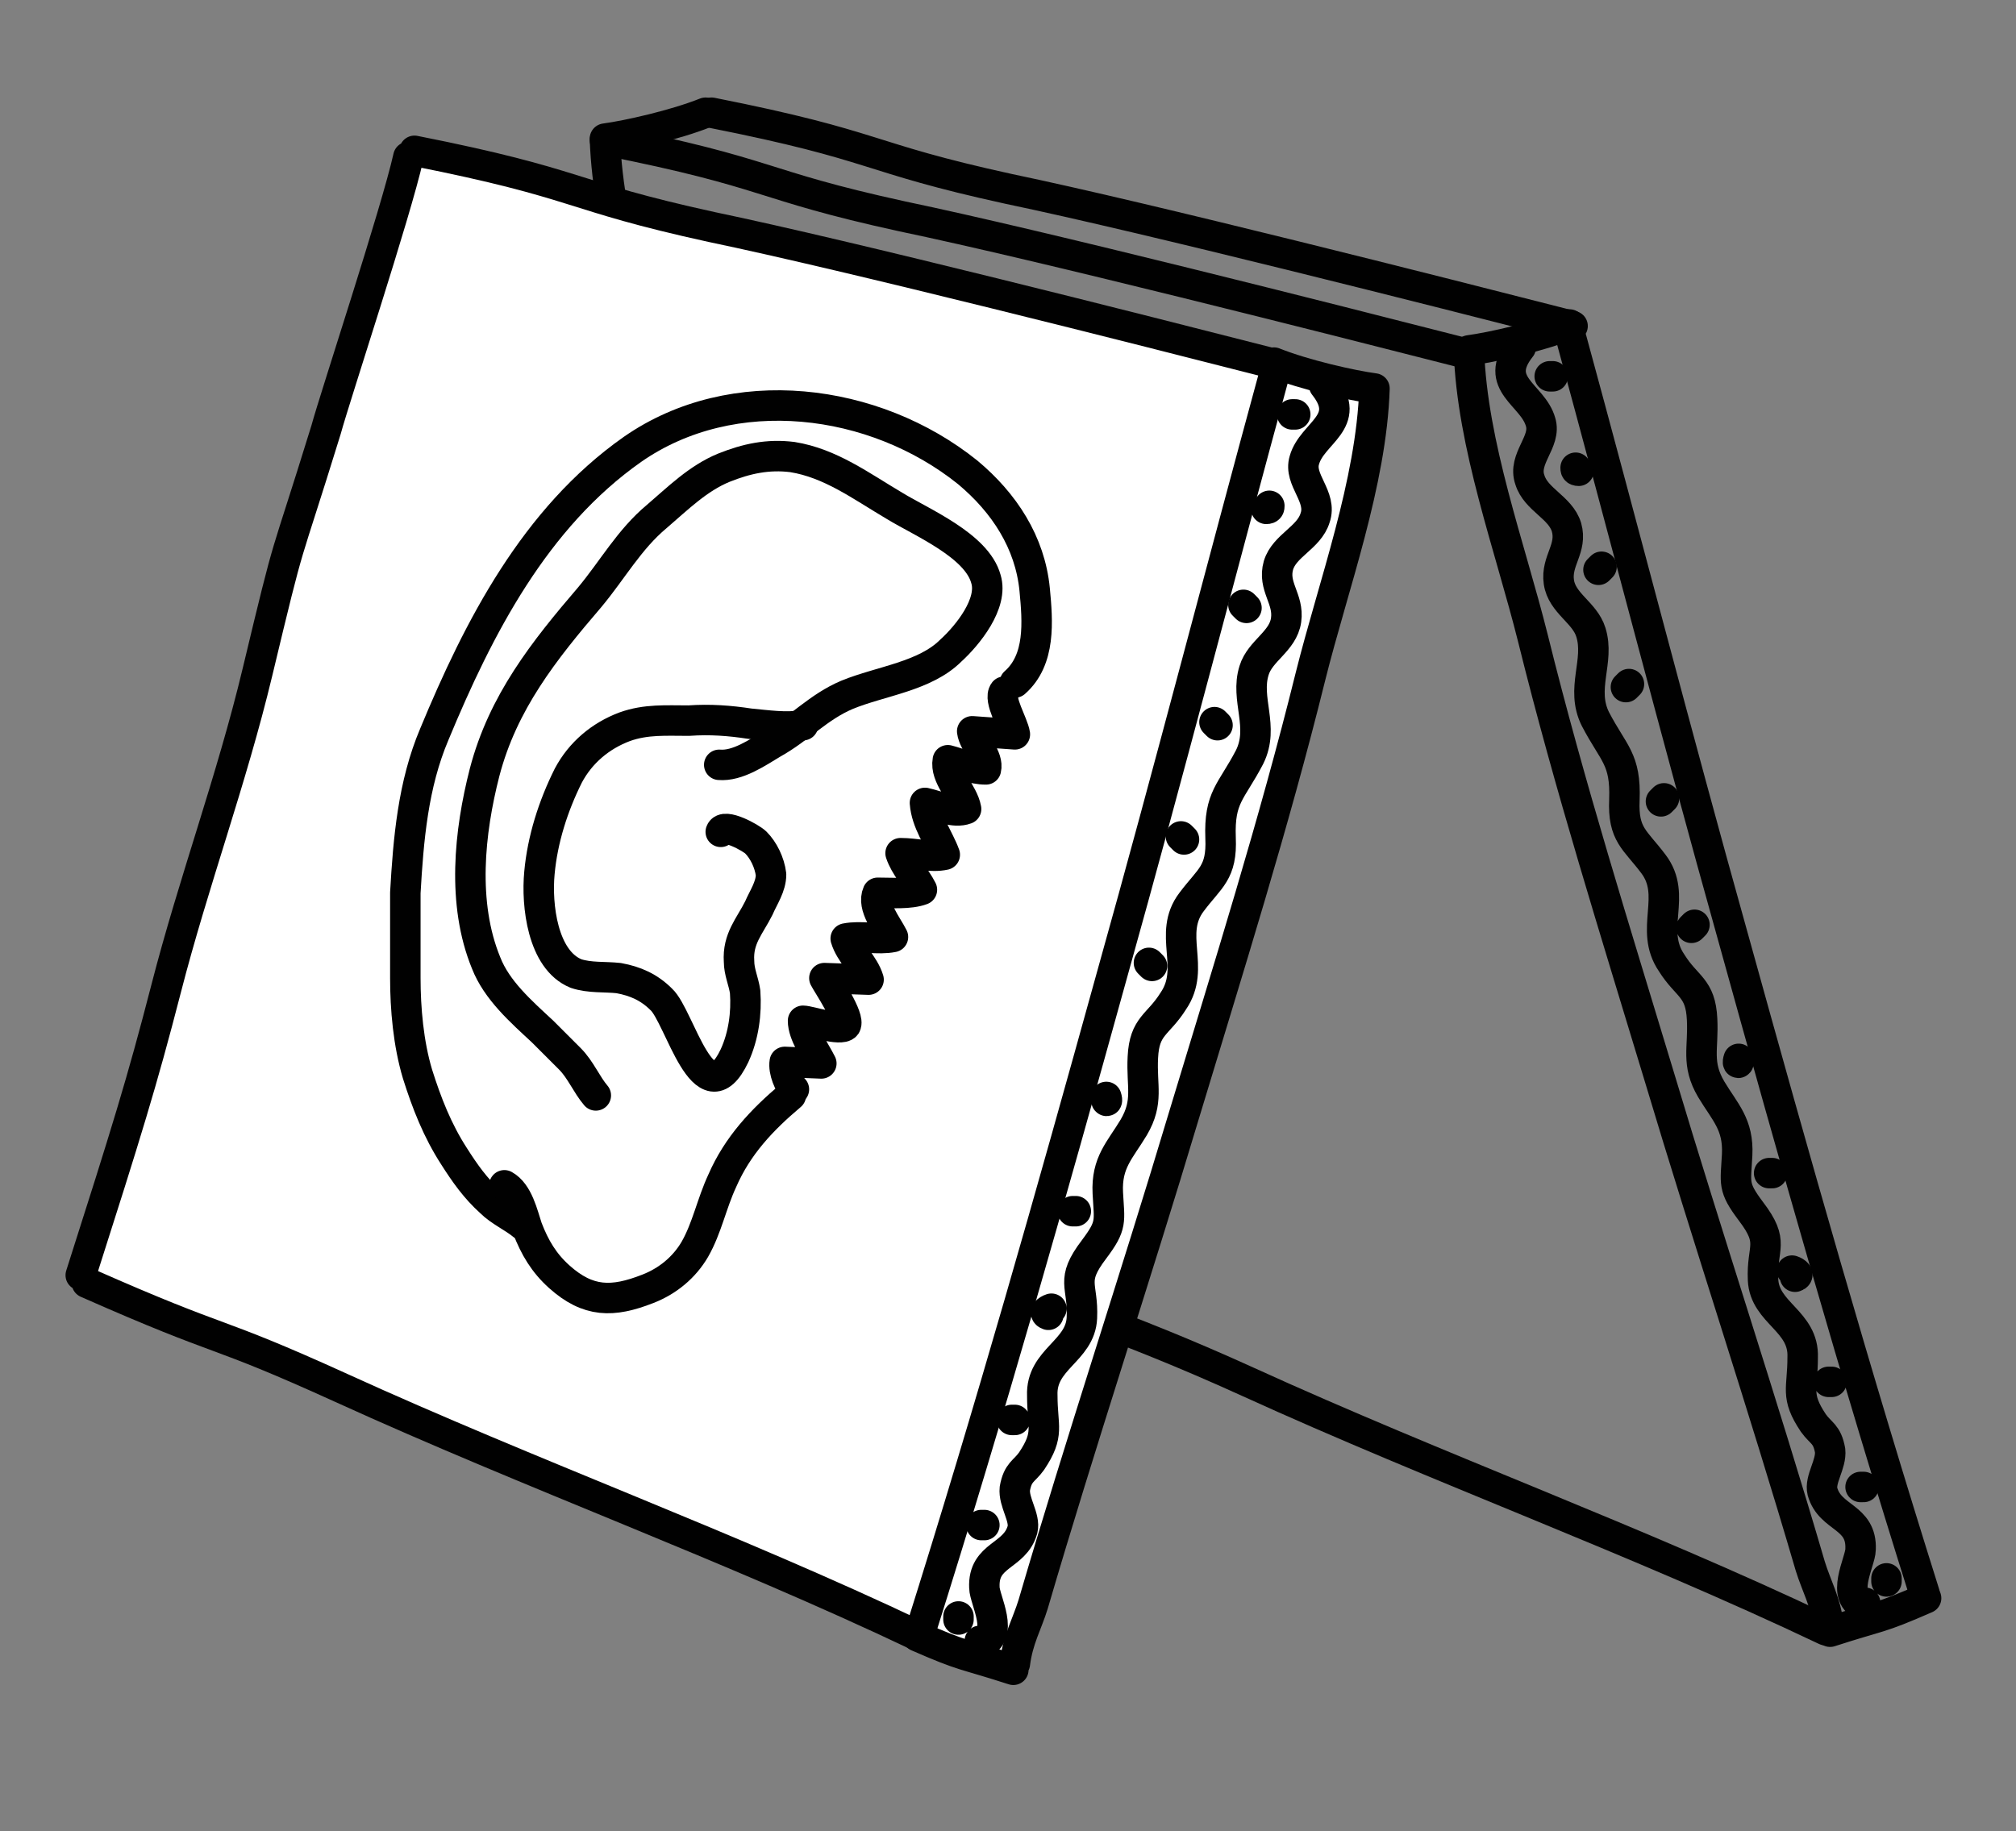
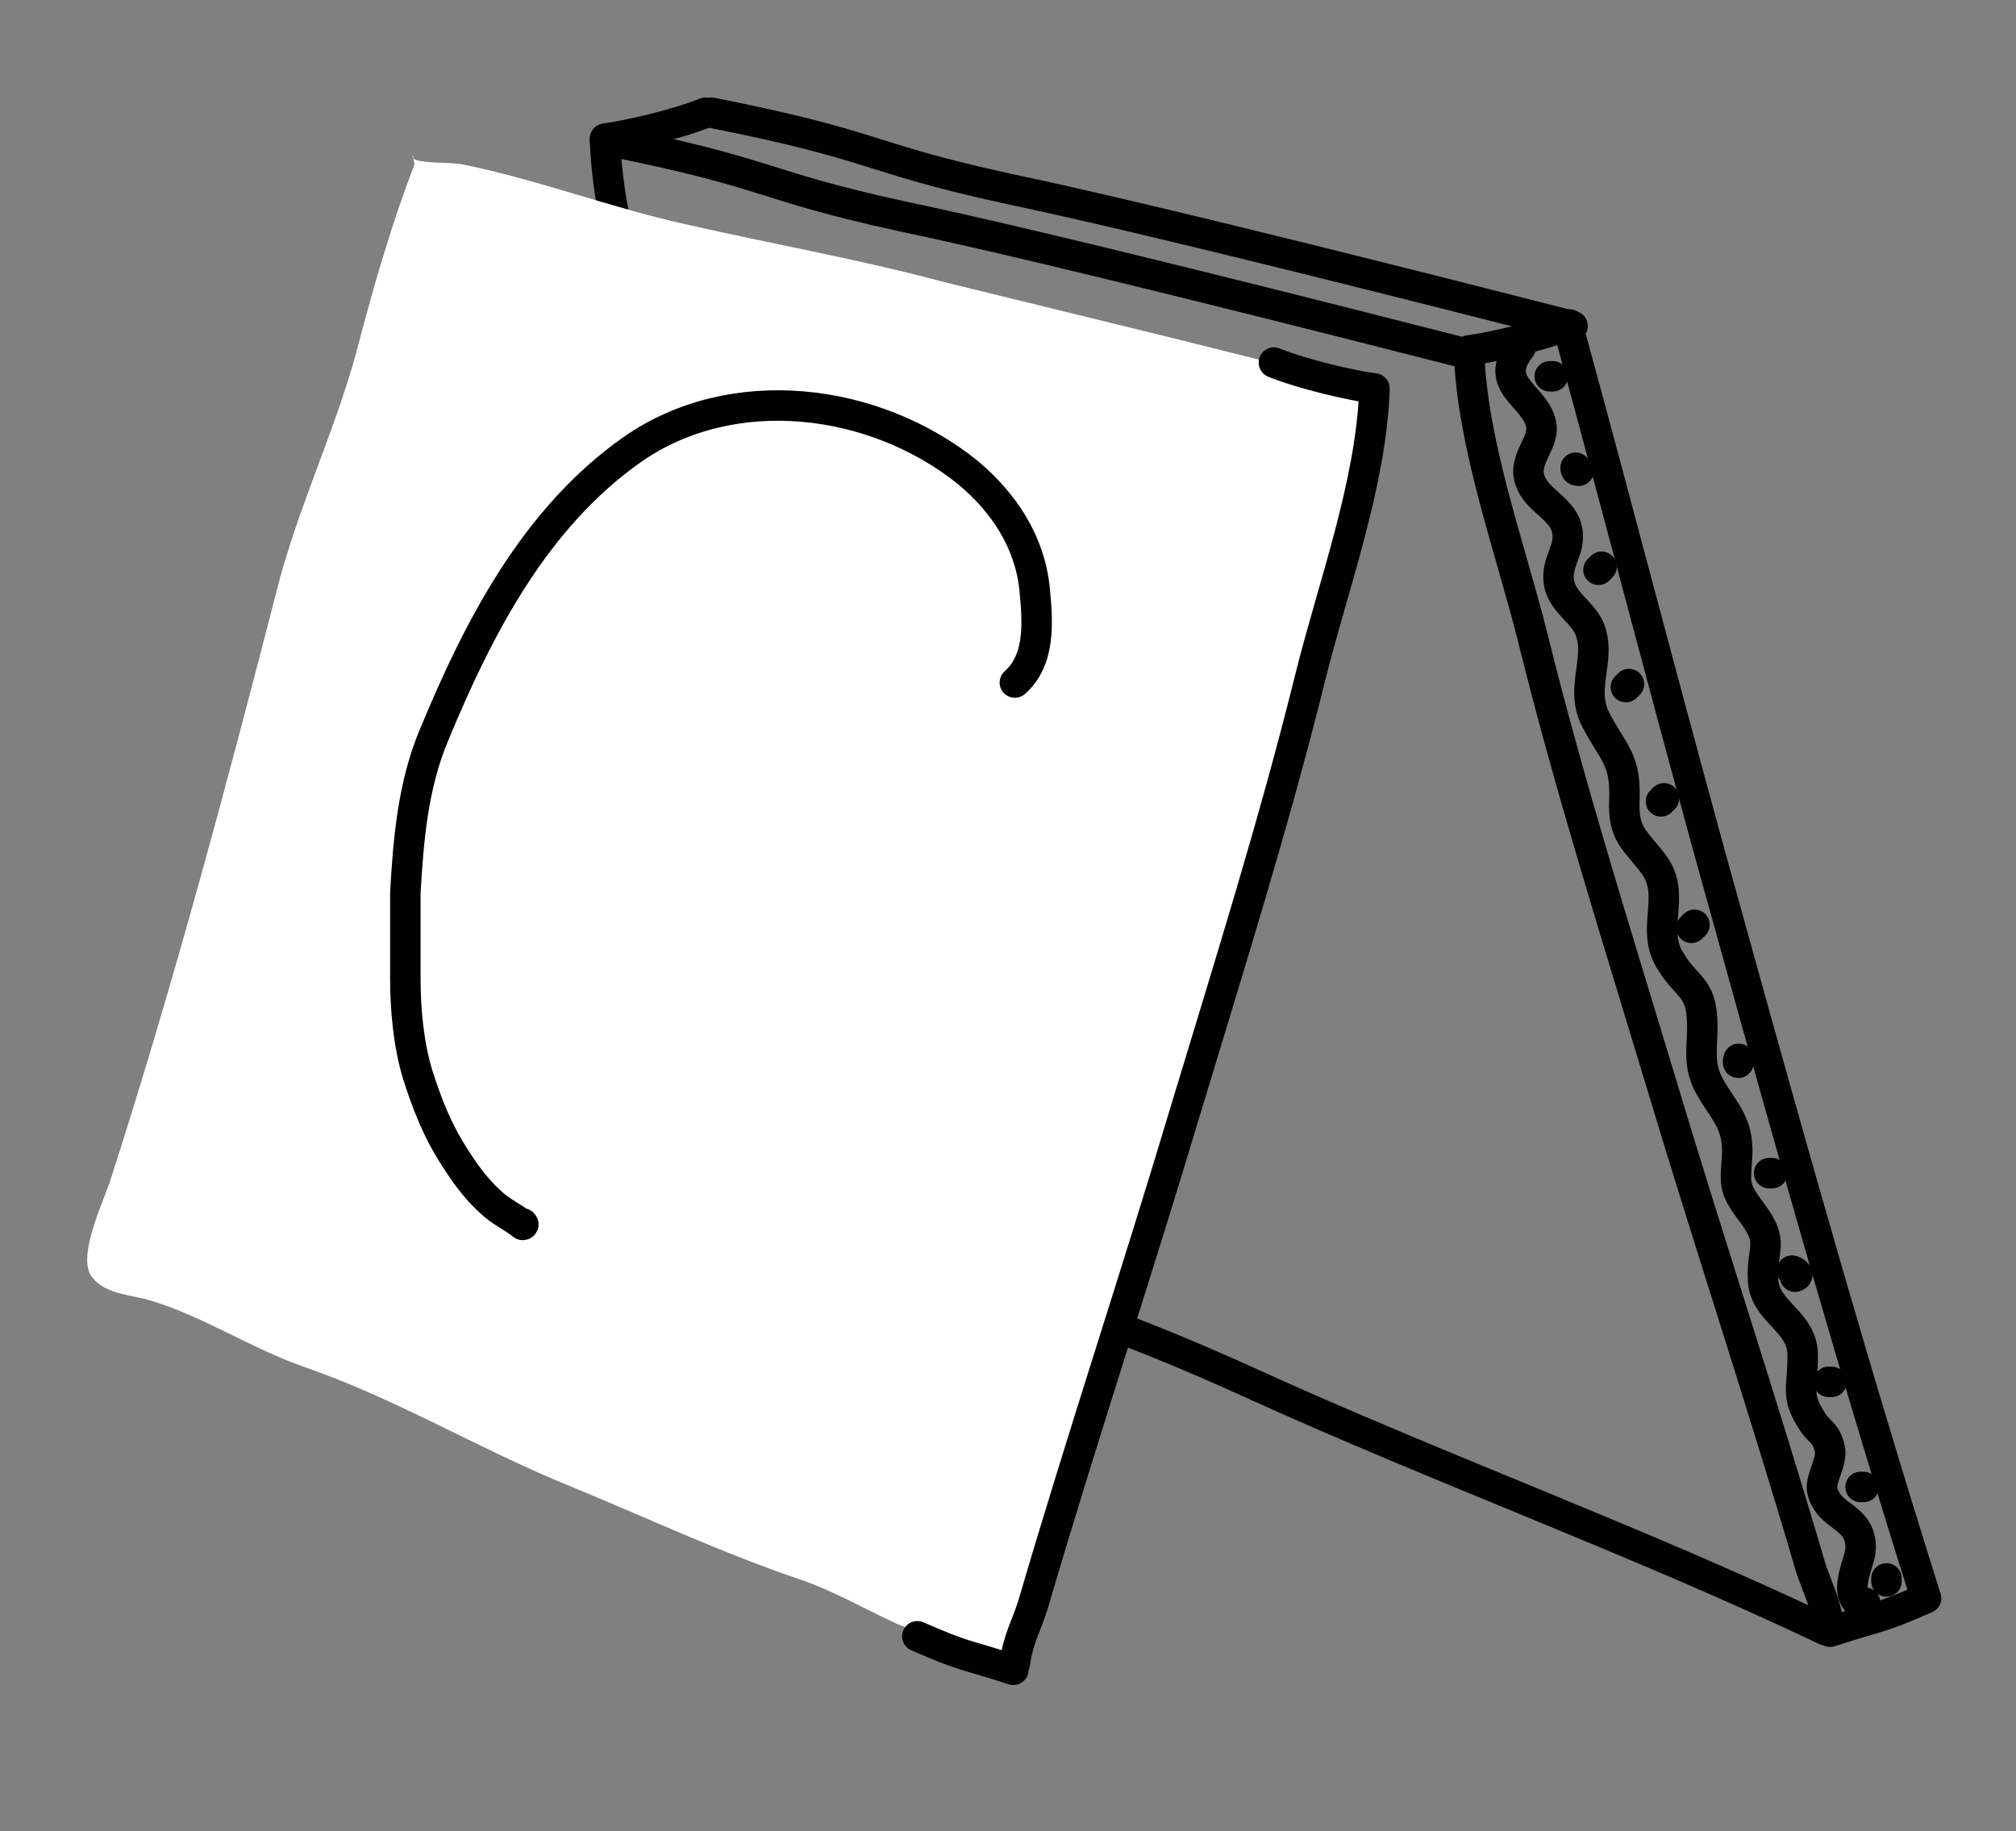
<svg xmlns="http://www.w3.org/2000/svg" id="Layer_1" viewBox="0 0 132.3 120.2">
  <rect x="0" y="0" width="132.3" height="120.2" fill="#808080" stroke="none" />
  <style>.st0{fill:none;stroke:#010101;stroke-width:2;stroke-linecap:round;stroke-linejoin:round;stroke-miterlimit:10}</style>
  <path class="st0" d="M103 21.8c3.6 13.2 7 26.4 10.7 39.6 4.1 14.8 8 28.6 12.6 43.2M59.9 81.7c9.5 4.2 13.2 5 22 9 12.5 5.7 25.5 10.4 37.9 16.3M46.7 7.4c11.1 2.2 9.9 2.9 19.5 5 9.1 1.9 28 6.7 37 9M39.7 9.2c11.1 2.2 9.9 2.9 19.5 5 9.1 1.9 28 6.7 37 9" />
  <path class="st0" d="M103 21.3c-2 .8-5.1 1.5-6.6 1.7.2 6.2 2.7 12.9 4.2 18.9 2.4 9.7 5.4 19.2 8.3 28.8 3.2 10.7 6.8 21.5 9.9 32.1.4 1.3 1 2.3 1.2 3.9.2.4.1.4.2.3M46.3 7.4c-2 .8-5.1 1.5-6.6 1.7.2 6.2 2.7 12.9 4.2 18.9 2.4 9.7 5.4 19.2 8.3 28.8 3.2 10.7 4.6 14.3 7.7 24.9M126.4 104.9c-3.2 1.4-2.9 1.1-6.3 2.2" />
  <path class="st0" d="M99.8 22.8c-1.9 2.4.8 3.1 1.3 4.9.4 1.3-1.2 2.4-.7 3.8.4 1.3 2 1.8 2.4 3.1.4 1.4-.7 2.2-.5 3.6.2 1.4 1.7 2 2.1 3.3.6 1.9-.7 3.7.3 5.7 1.2 2.3 2 2.6 1.9 5.3-.1 2.3.7 2.6 1.9 4.2 1.6 2.1-.3 4.3 1.2 6.5 1 1.6 1.9 1.6 2 3.7.1 1.9-.4 2.9.6 4.6.9 1.5 1.8 2.3 1.7 4.3-.1 1.9-.3 2.1.9 3.7 1.6 2.1.7 2.3.8 4.5.1 2.2 2.7 2.7 2.6 5.1 0 2.1-.5 2.5.7 4.3.5.7.9.7 1.1 1.8.1.9-.7 1.9-.5 2.7.5 1.8 2.6 1.6 2.5 3.8 0 .8-1.4 3.2.3 3.7v-.2M101.9 24.7h-.2M103.4 30.7c0 .1 0 .2.2.2M105.1 37.2l-.2.2M106.9 44.9l-.2.2M109.2 52.4l-.2.2M111.2 60.7l-.2.2M114.1 69.5c-.1.3 0 .3 0 .2M116.3 77h-.2M120.2 90.7h-.2M117.6 83.4c.3.1.5.3.2.4M122.3 97.6h-.2M123.8 103.6v.2" />
  <g>
    <path d="M27.2 10.8c-1.4 3.6-2.6 7.7-3.6 11.5-1.4 5.6-4.1 11-5.5 16.7-3.3 12.8-6.8 25.9-10.9 38.6-.6 1.7-2.2 5.1-1.1 6.3C7 85 8.8 85 10 85.4c3.3 1 6.5 3.1 9.9 4.3 6.1 2.1 11.5 5.4 17.4 7.8 5.1 2.1 10 4.4 15 6.1 2.4.8 4.4 2 6.6 3 1.8.8 6.3 1.2 7.1 2.9 1.1-1 1.7-3.9 2.4-5.4 1-2.1 1.2-4.3 1.6-6.5 1.2-5.8 3.7-11.3 5.2-17 1.2-4.8 2.8-9.4 4.3-14.1 1.5-4.9 2.4-9.9 4-14.8 1.7-5.1 3.8-10.2 5-15.4.9-3.6 1.1-7 1.4-10.6-1.4-1-4-1.3-5.7-1.7L77 22.2l-15.1-3.7c-5.6-1.5-11.3-2.5-17-3.8-4.9-1.1-9.6-2.9-14.5-3.9-.9-.2-3.6 0-3.3-.6" fill="#FFF" />
    <path class="st0" d="M66.6 44.8c1.7-1.5 1.5-4 1.3-6.1-.3-3.1-2-5.7-4.4-7.7-6.1-4.9-15.4-6.1-22-1.5-6.4 4.5-10.1 11.7-13 18.7-1.4 3.3-1.7 6.9-1.9 10.4v5.6c0 2 .2 4.3.8 6.3.6 1.9 1.3 3.7 2.4 5.4.7 1.1 1.4 2.1 2.4 3 .6.6 1.5 1 2.1 1.5.1 0 0-.1 0-.1" />
-     <path class="st0" d="M47.2 50.2c1.2.1 2.5-.8 3.5-1.4 1.8-1 3-2.4 4.9-3.2 2.2-.9 5.1-1.2 6.8-2.9 1.1-1 2.8-3.1 2.3-4.7-.6-2.2-4.2-3.7-6-4.8-2.2-1.3-4.2-2.8-6.7-3.2-1.6-.2-3 .1-4.5.7-1.7.7-3 2-4.4 3.2-1.8 1.5-2.9 3.5-4.4 5.3-3 3.5-5.7 6.9-6.9 11.5-1 3.9-1.5 8.6.1 12.5.7 1.8 2.3 3.2 3.7 4.5l1.8 1.8c.7.7 1.1 1.7 1.7 2.4M33.1 77.8c.9.5 1.2 1.9 1.5 2.8.5 1.3 1.1 2.3 2.1 3.2 1.9 1.7 3.5 1.7 5.8.8 1.3-.5 2.4-1.4 3.1-2.6.8-1.4 1.1-3 1.8-4.5 1-2.3 2.6-4 4.5-5.6" />
-     <path class="st0" d="M47.3 54.6c.2-.6 2 .4 2.3.7.5.5.9 1.3 1 2.1 0 .8-.5 1.5-.8 2.2-.6 1.2-1.4 2-1.3 3.5 0 .7.3 1.3.4 2 .1 1.4-.1 2.9-.7 4.2-2 4.2-3.6-2.6-4.8-3.7-.8-.8-1.7-1.2-2.8-1.4-.9-.1-1.9 0-2.8-.3-2.2-.9-2.6-4.5-2.4-6.6.2-2.2.9-4.4 1.9-6.4.8-1.5 2.1-2.6 3.7-3.2 1.4-.5 2.7-.4 4.2-.4 1.4-.1 2.7 0 4 .2 1.1.1 2.4.3 3.5.1M52.1 71.5c-.3-.3-.7-1.2-.6-1.8l2.4.1c-.4-.8-1.2-1.9-1.2-2.8.4 0 2.5.7 2.8.3.3-.5-1.2-2.7-1.4-3.1l2.9.1c-.3-1-1.2-1.7-1.5-2.7 1-.2 2.1.1 3.1-.1-.4-.8-1.4-2-1-2.9.9 0 2.1.1 2.9-.2-.4-.8-1.1-1.5-1.4-2.4 1 0 2 .3 2.9.1-.4-1.1-1.2-2.1-1.3-3.4.9.2 1.9.7 2.7.4-.2-1.1-1.4-2.1-1.2-3.2.8.2 1.6.6 2.5.6.2-.8-.8-1.7-.9-2.5l2.8.2c-.1-.7-1.1-2.3-.7-2.8M26.8 10.3C26 13.9 22 26 21.4 28.2c-2.9 9.4-2.2 6.3-4.5 15.9-1.7 7.1-4.2 13.8-6 20.8-1.6 6.2-2.6 9.4-5.6 18.8M83.7 24.3c-3.6 13.2-7 26.4-10.7 39.6-4.1 14.8-8 28.6-12.6 43.2M5.7 84.2c9.5 4.2 7.9 2.9 16.7 6.9 12.5 5.7 25.5 10.4 37.9 16.3M27.2 9.9c11.1 2.2 9.9 2.9 19.5 5 9.1 1.9 28 6.7 37 9" />
    <path class="st0" d="M83.6 23.8c2 .8 5.1 1.5 6.6 1.7-.2 6.2-2.7 12.9-4.2 18.9-2.4 9.7-5.4 19.2-8.3 28.8-3.2 10.7-6.8 21.5-9.9 32.1-.4 1.3-1 2.3-1.2 3.9-.2.4-.1.4-.2.3M60.2 107.4c3.2 1.4 2.9 1.1 6.3 2.2" />
-     <path class="st0" d="M86.9 25.3c1.9 2.4-.8 3.1-1.3 4.9-.4 1.3 1.2 2.4.7 3.8-.4 1.3-2 1.8-2.4 3.1-.4 1.4.7 2.2.5 3.6-.2 1.4-1.7 2-2.1 3.3-.6 1.9.7 3.7-.3 5.7-1.2 2.3-2 2.6-1.9 5.3.1 2.3-.7 2.6-1.9 4.2-1.6 2.1.3 4.3-1.2 6.5-1 1.6-1.9 1.6-2 3.7-.1 1.9.4 2.9-.6 4.6-.9 1.5-1.8 2.3-1.7 4.3.1 1.9.3 2.1-.9 3.7-1.6 2.1-.7 2.3-.8 4.5-.1 2.2-2.7 2.7-2.6 5.1 0 2.1.5 2.5-.7 4.3-.5.7-.9.7-1.1 1.8-.1.9.7 1.9.5 2.7-.5 1.8-2.6 1.6-2.5 3.8 0 .8 1.4 3.2-.3 3.7v-.2M84.8 27.2h.2M83.3 33.2c0 .1 0 .2-.2.2M81.6 39.7l.2.2M79.7 47.4l.2.2M77.5 54.9l.2.2M75.4 63.2l.2.2M72.6 72c.1.3 0 .3 0 .2M70.4 79.5h.2M66.4 93.2h.2M69 85.9c-.3.1-.5.3-.2.4M64.4 100.1h.2M62.9 106.1v.2" />
  </g>
</svg>